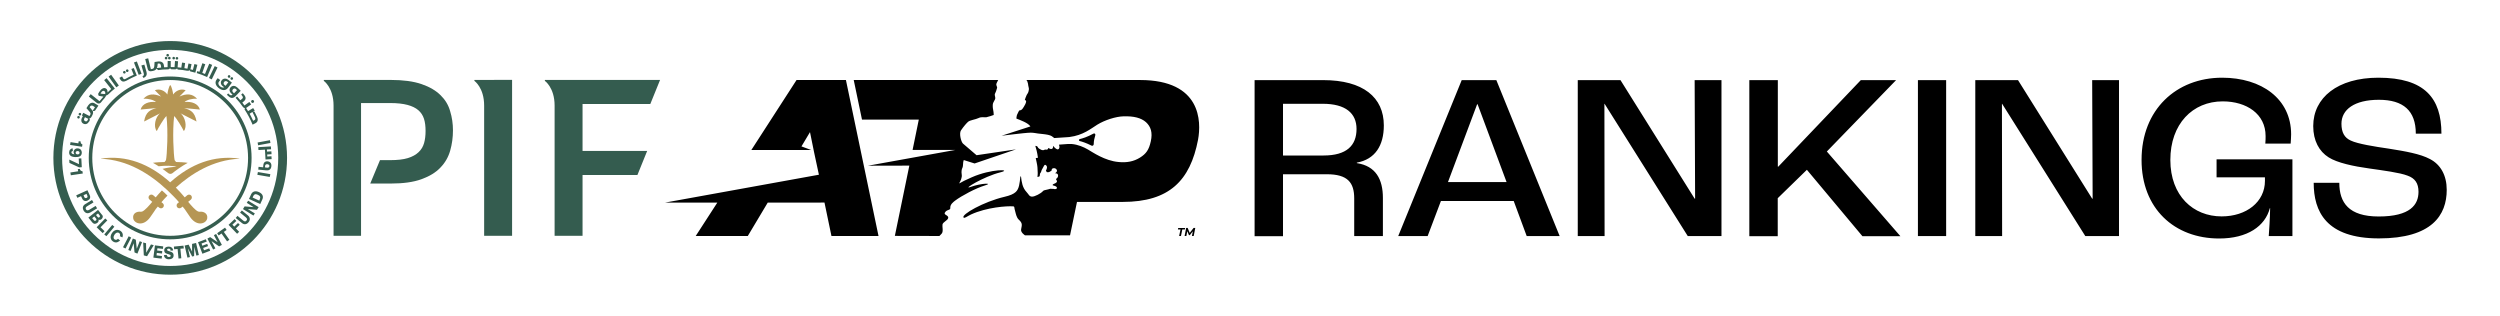
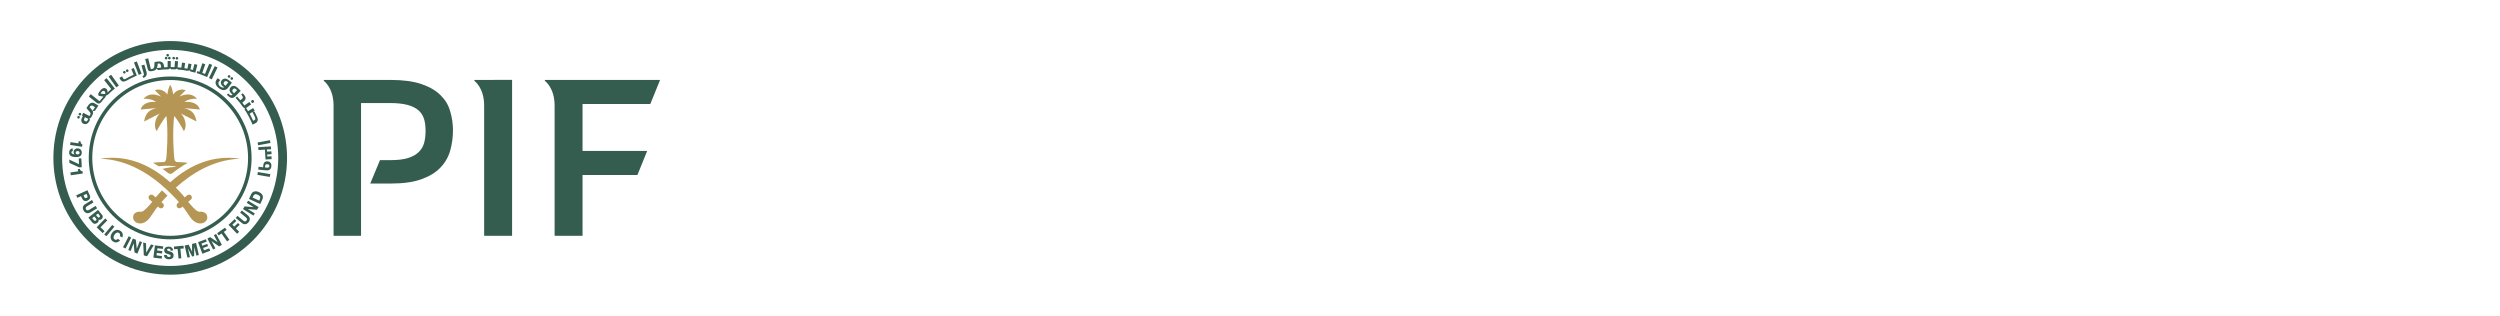
<svg xmlns="http://www.w3.org/2000/svg" version="1.1" id="Calque_1" x="0" y="0" viewBox="0 0 2692.9 340.2" style="enable-background:new 0 0 2692.9 340.2" xml:space="preserve">
  <style>.st1{fill:#355d4f}.st2{fill-rule:evenodd;clip-rule:evenodd;fill:#b69654}</style>
-   <path d="m911.2 86.2 35.1 168h-50.7l-7.5-36H827l-21.5 36h-56.1l23.3-36h-56.2l165.6-30-5.2-24.2-4.4-21.7-9.2 15.4 10.6 3.9h-64.6L858 86.2h53.2zm317 0h-122.6c.6.7 1 1.3 1.1 1.8.7 1.7.7 2.9.9 4.2.4 2.4.9 2.8.6 4.7-.6 3.6-1.2 3.3-2.3 5.4-1.1 2.2-1.8 4.7-2 5.4 0 .1.1.2.2.2.4 0 1.2.1 1.2 1.3.1 1.6-1.8 4.8-2.4 5.7-.5.9-1.7 2.8-2.7 3.4-1.8 1-2.3.4-2.5.9-.2.5-2 3.8-2.3 4.7-.3 1.1-.5 2.5-.6 3.5 0 .2.1.3.2.4 3.5 1.4 12.7 4.6 14.9 8.4l-31 10c4.3-.5 9.1-1.1 13.3-1.6 5.8-.7 15.1-1.7 18.1-1.7 3 0 6.6.8 7.7.9 3.6.5 6.9.6 10.8 1.4 3.9.8 5 2.2 5.8 2.7.2.1.9.8.9.8 4.8-.3 12.2-.8 13.7-.9.8-.1 2.4-.1 2.7-.2 14.9-1.9 23.1-9 30.2-13.4 7.9-4.8 19.7-8.7 28.2-8.9 10.9-.3 18.8 1.6 24.1 6.3 5.2 4.8 7.3 11.1 5.2 20.6-2 9.2-5 13.4-11.7 17.6-6.8 4.2-14.2 5.6-23.1 4.7-14.7-1.3-27.8-10.5-33-13.5-4.5-2.6-10.6-5.3-17.5-5.9-.7-.1-2.7-.1-4 0-.5 0-6.1.4-9.6.7.4 1.3.5 2.4.5 2.6-.1 1.8-1.1 2.7-2.2 2.5-1-.1-3.5-2-4.3-3.6-.1-.1-.3-.2-.3 0v.8c-.1.5-.3 2-1.4 2.3-.9.2-2.3 0-3.2-.8-.3-.2-.7-.1-.8.2-.4 1.1-.6 1.7-2.7 1.3-1.4-.1-1.1.4-2 .6-2.2.4-3.3-.7-5-1.6s-1.2-2.5-2.9-2.8c-.3-.1-.9-.2-1.2-.2.9 3 2 6.7 2.8 12.6 0 .2-.1.3-.3.3l-1.8.2c-.2 0-.3.2-.2.3.4 2.3 1.6 6.6 1.8 9.7.4 5.6.4 7.3 0 10.1 0 .2.1.4.3.3.6-.1 1.5-.4 2.1-.8 0-1.2.5-3.1.6-3.3.2-.2.4-.5.6-.7.2-.2.3-.4.3-.6l.5-1.6c.1-.2.2-.5.3-.7l2.4-4.4s.6-1.2 1.6-.9c0 0 1.6.9 1.6 2.5 0 1.7-1.2 3.7-1.2 3.7l1 1.6s1.9.6 3.7-.7c0 0 .5-.3 1.6-1.2-.4-1.2.6-2.8 3.6-2.2 1 .4 3.9 2.7.3 5.1-.1.1-.1.3.1.3 3.9-.2 3.4 4.5.8 5.9-.2.1-.3.4-.1.6.4.6 1 1.6.9 2.5 0 0 0 1.2-3.8 2.6 0 0-1.2.5-.7 1.3.5.2 1 .4 1.6.5 0 0 3.5.8 2.8 2.7 0 0-.6 1.6-3.8.6 0 0-2 .1-3.2-.1-.6.2-3.2 1-6.3 1.6-.7.1-1.3.5-1.8 1.1-2.1 2.4-8.6 5.8-11.5 5.8-3.2 0-3.6-2.4-6-4.9-4.5-4.8-5.3-10.7-6-16.6-.1-.4-.6-.4-.7 0-.8 6.9-1.2 13.2-5.1 16.6-2.3 2.1-6 3.7-12 5.1-22.6 5.3-46.8 19.2-44.1 22.3 1.1 1.2 3.6-1.2 8.1-3.3 16.8-7.7 38.6-9.3 45.6-8.7.5 0 .9.4 1 1 .1.8.3 2.4 1.1 5 .6 2.2 1.3 6 3.6 8.2 4.2 3.9 3.6 5.4 2.6 10.6-.6 3.4 4.1 6.3 4.2 6.4h48.5l7.5-36h49.2c50.3 0 72.7-23 81.2-67 3.6-19.7 3.5-64.2-62.3-64.3zm-216.3 168c.7-.7 1.5-1.6 2.4-2.5 2.1-2.2.5-7.7.9-9.8.5-2.8 5.3-4.2 6.1-6.9 1-3.7-6.3-3.1-2.8-7 2.2-2.4 5.4-1.6 5.1-4-.3-3.9 3.5-6.5 5.1-7.8 7-5.3 22.6-13.6 32.1-16.4 9.9-2.9-3.8-2.6-15.1 1.5-10.3 3.8 13.3-11 32-15.7 13.3-3.3-9.8-4-31 5.4-6.8 3-10.5 4.8-13.2 6.5-.1.1-.2 0-.2-.2 1.1-2.1 3.3-5.8 2.6-9.6-.4-2.5-.2-5.3.9-7.2.8-1.5.3-5.6 1.2-7.8.1-.2.3-.2.4-.2l11.4 3.6 44.6-15.2-42.5 6.3-14.7-12.6c-2.1-2.2-4.2-10.9-2.1-14.1 3.1-4.6 6.3-8.1 7.7-9.3 2-1.8 8.2-2.5 11.2-4 3.4-1.7 6.1-.5 8.5-.9 2.3-.5 6.5-1.9 7.8-2.4.1 0 .1-.1.1-.2 0-.5-.1-2.2-.2-2.9-.7-3.1-1-6-.8-8.2.2-2.6 2.6-5 2.7-6.7.1-1.8-1.2-3.6-.2-5.3.9-1.6 1.2-2.8 2.2-6.2-.3-2-1.5-2.7-.6-4.8.5-1.1 1.3-2.6 1.7-3.4H919.6l8.9 42.6h61.2l-6.7 32.7h46.1l-94.1 17 44.5-.1-15.6 75.7 48 .1zm163.9-97.3c1 .5 2.3-.3 2.3-1.6.1-4.2.8-6.2 1.7-9.6.4-1.4-.8-2.4-1.9-1.8-6.8 3.7-11.8 5.2-14.8 5.9-.3.1-.9.5-.9 1.1 0 .6.3.9.7 1 2.8.7 7.2 2.1 12.9 5zm95.8 90.3h-2.8l.3-1.6h7.5l-.3 1.6h-2.8l-1.4 7h-2l1.5-7zm15.9-1.7-1.7 8.7h-1.9l1-5.1-3.3 4.2h-.9l-1.8-4.3-1 5.2h-1.9l1.7-8.7h1.6l2.2 5.4 4.2-5.4h1.8zm63.9-159.2h73.8c43.2 0 65.4 18.6 65.4 48.8 0 21.7-9.4 36.5-29.1 40.1v.5c20.4 3.1 28.1 17.4 28.1 37.5v41.1h-30.9v-40.6c0-16.9-6.9-26-29.4-26H1382v66.7h-30.6V86.3zm74.3 81.2c24.8 0 35.5-10.7 35.5-28.6 0-16.9-11.8-27.1-36.3-27.1H1382v55.7h43.7zm204.8 49h-78.4l-14.3 37.8h-31.7l68.4-168h37.3l68.2 168h-35.5l-14-37.8zm-7.7-20.4-31.2-83.8h-.5l-31.4 83.8h63.1zm76.7-109.8h46l79.9 127.7h.5l-.5-127.7h28.9v168H1818l-89.6-142.5h-.2l.2 142.5h-28.9v-168zm184.9 0h30.6v93.2h.5l88.9-93.2h38l-74.6 76.9 79.2 91.2h-40.9l-59.8-71.5-31.4 30.6v40.9h-30.6V86.3zm181.5 0h30.4v168h-30.4v-168zm61.8 0h46l79.9 127.7h.5l-.5-127.7h28.9v168h-36.3l-89.6-142.5h-.2l.2 142.5h-28.9v-168zm179.1 85.8c0-53.9 37.3-88.4 86.8-88.4 42.4 0 74.3 22.7 74.3 61 0 2.8-.3 6.9-.5 10h-27.3c.3-3.1.3-5.9.3-8.2 0-23.7-20.4-37.3-46.2-37.3-32.4 0-56.4 24.3-56.4 63.1s24.8 60.8 55.2 60.8c26.8 0 46.7-15.6 46.7-38.3V191h-52.1v-19.4h81.7v82.7h-25.5c.5-6.6 1.3-18.6 1.5-30.1h-.3c-5.1 19.4-24 32.7-54.6 32.7-48.2 0-83.7-32.2-83.6-84.8zm185.4 24.8h27.6c0 21.4 10.2 36.3 42.4 36.3 34.2 0 42.9-12.8 42.9-26.6 0-9.2-3.8-14.6-11.8-17.4-8.4-3.3-26.6-5.6-41.1-7.7-16.9-2.3-34.7-6.1-43.9-12-10.2-6.4-16.6-17.9-16.6-33.7 0-30.6 26.3-52.1 70.2-52.1 49.8 0 67.9 22 67.9 60.3h-27.6c0-24.8-13.5-36.5-39.8-36.5-26.3 0-40.3 10.5-40.3 25.8 0 9.4 3.3 15.1 10 18.1 7.4 3.6 26.3 6.6 40.9 8.7 17.6 2.8 34 5.6 44.4 11.2 11.5 5.9 18.1 17.6 18.1 33.2 0 27.1-15.8 52.3-73 52.3s-70.3-29.3-70.3-59.9z" />
  <path d="M474.6 102.6c-5-5-11.8-9-20.5-12s-19.8-4.5-33.3-4.5h-72v1s10.5 7.3 10.5 26.6V254h29.6V111h31.4c7.5 0 13.7.7 18.6 2 4.9 1.3 8.8 3.2 11.7 5.7 2.9 2.5 4.9 5.6 6.1 9.3 1.2 3.7 1.7 8.1 1.7 13.1 0 4.8-.5 9.1-1.6 13-1.1 3.8-3 7.1-5.9 9.8-2.8 2.7-6.7 4.9-11.6 6.4-4.9 1.5-11.2 2.2-18.8 2.2h-11.2l-10.5 25.2h22.4c13.1 0 24-1.5 32.6-4.6 8.6-3.1 15.5-7.2 20.5-12.5 5.1-5.2 8.6-11.3 10.6-18.3s3-14.3 3-21.9c0-7.1-1-14-3-20.5-1.8-6.6-5.3-12.4-10.3-17.3zM511 86.1v1s10.5 7.3 10.5 26.6V254h30.1V86l-30.1.1H511zM700.5 112 711 86.1H586.9v1s10.5 7.3 10.5 26.6V254h30.1v-65.5h59.1l10.5-25.9h-69.6V112h73z" style="fill:#345c4f" />
  <path class="st1" d="M309.2 170.1c0 69.5-56.3 125.8-125.8 125.8S57.5 239.6 57.5 170.1 113.8 44.2 183.3 44.2s125.9 56.4 125.9 125.9zM183.3 53.7c-64.3 0-116.4 52.1-116.4 116.4S119 286.5 183.3 286.5s116.4-52.1 116.4-116.4S247.6 53.7 183.3 53.7z" />
  <path class="st1" d="M183.3 82.4c-48.4 0-87.7 39.3-87.7 87.7s39.3 87.7 87.7 87.7c48.4 0 87.7-39.3 87.7-87.7s-39.2-87.7-87.7-87.7zm0 171.6c-46.4 0-83.9-37.6-83.9-83.9 0-46.4 37.6-83.9 83.9-83.9s83.9 37.6 83.9 83.9c.1 46.3-37.5 83.9-83.9 83.9zm108-100-13.3 2.5-.5-3 13.3-2.5.5 3zm-.7 36.6-13.4-2.3.6-3 13.4 2.3-.6 3zm-12.4-7.9.3-3 4.9.5.3-2.7c.2-2.2 1.8-4 4.6-3.7 2.6.3 4.4 2.1 4 5.4-.4 3.6-2.8 4.6-5.5 4.3l-8.6-.8zm9.4-2.1c1.4.2 2.5-.4 2.6-1.6.1-1.1-.6-1.9-2.1-2.1-1.4-.2-2.3.5-2.5 1.5l-.2 1.9 2.2.3zm-.1-19.6.1 2.3 4.7-.3.2 3.1-4.7.3.1 2.2 4.5-.3.2 3.1-6.6.4-.6-10.6-7 .4-.2-3.1 13.6-.8.2 3.1-4.5.2zm-199.1-2.9-12.9-2 .5-3 8.4 1.3.4-2.3 2.2.3-.1.3c-.1.7 0 1.3.4 1.8s.9.8 1.5 1.1l-.4 2.5zm-8.5 3.6c.4-.6.9-1.1 1.5-1.4.7-.4 1.4-.5 2.3-.5 1.1.1 1.9.3 2.6.8.7.5 1.1 1.1 1.4 1.8.3.7.4 1.5.4 2.2-.1 1.7-.7 3-2 3.7-1.2.7-2.9 1-5.1.9-2.5-.1-4.2-.7-5.2-1.6-1-.9-1.4-2.2-1.3-3.7.1-1.1.4-2.1 1.1-2.8.6-.7 1.5-1.2 2.6-1.4l.3 2.9c-1 .2-1.5.6-1.6 1.4 0 .7.2 1.2.9 1.6.6.3 1.4.5 2.4.6v-.1c-.3-.3-.6-.7-.7-1.2-.2-.4-.2-.9-.2-1.4 0-.6.2-1.2.6-1.8zm2.2 1.5c-.4.3-.6.7-.6 1.2s.1.9.5 1.3.9.6 1.5.6c.7 0 1.2-.1 1.6-.4.4-.3.6-.7.6-1.3 0-.5-.1-.9-.5-1.3-.3-.4-.9-.6-1.6-.6-.5 0-1.1.2-1.5.5zm5.5 7.4.5 9.5-2.8.2-10.5-4.8-.2-3.6 10.5 4.9-.3-6.1 2.8-.1zm1.6 16.3-12.9 1.9-.5-3 8.4-1.3-.4-2.3 2.2-.3.1.3c.1.7.4 1.2.9 1.6.5.4 1.1.6 1.8.6l.4 2.5zM273 110.6c.7-.5.9-1.5.4-2.2-.5-.7-1.5-.9-2.2-.4-.7.5-.9 1.5-.4 2.2.5.7 1.5.9 2.2.4zm3.8 15.1-2.7-5.5-1.6.2 1.9-1.2-1.7-2.8-5.5 3.3c-.7-1.1-1.4-2.3-2.1-3.4l5.4-3.8-1.9-2.7-5.3 3.8c-.7-1-1.5-2.1-2.3-3.1l1.6-1.3c2.4-2 2.6-4.3.4-7l-1.5-1.8-1.7 1.5.9 1.1c1.3 1.5 1.2 2.5.1 3.4l-1.9 1.6c-1.1-1.4-2.3-2.8-3.5-4.1l-1.6 1.5c2.8 3 5.3 6.2 7.7 9.6.6.9 1.4 1.4 2.3 1.5l-.4 1.3c3.4 5.2 6.3 10.7 8.7 16.5l3.1-1.6c3-1.6 2.8-4.6 1.6-7zm-2.7 3.7-1.4.7c-1.2-2.6-2.4-5.1-3.8-7.6l3-1.9 2.8 5.8c.6 1.4.4 2.5-.6 3z" />
  <path class="st1" d="m249.8 89-4.2 5.6c-2.7 3.6-6.7 2.8-9.8.4-3.1-2.3-5-6-2.4-9.4l1.1-1.4 2.7 2-1.3 1.7c-1.5 1.9-.3 4.2 1.5 5.4 1.2.9 2.8 1.4 4.1.7l-1.5-1.1c-2.2-1.6-2.8-4.3-1.2-6.4 2-2.6 5.1-2.1 7.3-.4l3.7 2.9zm-5.2-1.2c-1-.7-2.3-.7-3.2.5-.9 1.1-.6 2.5.4 3.2l1.2.9c0-.1.1-.2.2-.2l2.7-3.6-1.3-.8zm1.3-4.3c-.6-.5-.7-1.3-.3-2 .5-.6 1.4-.8 2-.3.6.5.7 1.4.3 2-.5.7-1.4.8-2 .3zm2.9 2.2c-.6-.5-.7-1.3-.3-2 .5-.6 1.4-.8 2-.3.6.5.8 1.4.3 2-.5.6-1.4.8-2 .3zm10.5 12.1-5.4 5.6c-3 3.1-5.5 2.5-8.2-.1l-1.3-1.2 1.4-1.5.9.9c1.3 1.3 2.4 1.6 3.8.5l-1.6-1.6c-2-1.9-2.2-4.6-.4-6.5 2.3-2.3 5.2-1.5 7.3.5l3.5 3.4zm-7.2 2.7 3.2-3.4-1.1-1.1c-.9-.9-2.2-1-3.2.1-1 1-.9 2.4 0 3.3l1.1 1.1zM137.7 77.4c.7-.4 1-1.2.6-1.9s-1.2-1-1.9-.6-1 1.2-.6 1.9 1.3 1 1.9.6zm-3.1 1.7c.7-.4 1-1.2.6-1.9s-1.2-1-1.9-.6-1 1.2-.6 1.9c.3.6 1.2.9 1.9.6zM181 62.6c0 .8.6 1.4 1.4 1.4.8 0 1.4-.6 1.4-1.4 0-.8-.6-1.4-1.4-1.4-.8 0-1.4.6-1.4 1.4zm-2.1 1.4c.8 0 1.4-.6 1.4-1.4 0-.8-.6-1.4-1.4-1.4-.8 0-1.4.6-1.4 1.4 0 .8.6 1.4 1.4 1.4zm1.7-3.1c.8 0 1.4-.6 1.4-1.4 0-.8-.6-1.4-1.4-1.4-.8 0-1.4.6-1.4 1.4 0 .8.6 1.5 1.4 1.4zm9.9 3.3c.8 0 1.4-.5 1.5-1.3 0-.8-.5-1.4-1.3-1.5-.8 0-1.4.5-1.5 1.3 0 .8.6 1.4 1.3 1.5zM187 64c.8.1 1.4-.5 1.5-1.3 0-.8-.5-1.4-1.3-1.5-.8 0-1.4.5-1.5 1.3-.1.8.5 1.4 1.3 1.5z" />
  <path class="st1" d="m147.4 81.4-3.3-8.1-2.6 1 2.5 6.2c-3.4 1.5-7 3.4-8.7 4.4-1.4.8-2.1.6-2.8-.8l-1-1.8-2.9 1.6.7 1.2c1.7 3.2 3.9 3.3 6.7 1.9 3.7-2.1 7.5-4 11.4-5.6zm54.1-5.2c1.1.2 2.1 0 2.8-.6l.6 1.3c1.9.4 3.7.9 5.5 1.4l2.2-8.5-3.2-.8-1.6 6.3c-.9-.2-1.8-.5-2.8-.7.2-.3.3-.7.4-1l.9-4.5-3.3-.7-1.1 5.6-3.3-.6.8-5.5-3.3-.5-.8 5.5c-1.2-.1-2.8-.3-4-.4l.5-6.5-3.3-.3-.5 6.6c-1.4-.1-2.7-.1-4.1-.1v-6.5h-3.3l-.1 6.6c-1.2 0-2.4.1-3.7.2l-.3-2.2c-.4-3.3-3.3-4.4-6.1-4.1l-3.9.6-.3 4.4c-.2 1.7-.7 2.8-2.1 3l-1.6.3-2.9-11.7-3.2.8 2.7 10.7c.4 1.9 2 2.8 3.9 2.4.6-.1 1.1-.2 1.7-.3 1.9-.4 3.3-1.2 4-2.5l1.6 1.6c3.4-.5 6.9-.8 10.5-.8 1.1 0 1.8-.5 2.4-1.2l1 1.1c1.3 0 2.6.1 3.9.1 1.1.1 2-.3 2.6-1l.7 1.2c3.4.2 6.7.6 10.1 1.3zm-32.6-2.9c.3-.6.6-1.4.7-2.2l.3-2.6.9-.1c1.2-.2 2.3.6 2.5 2.1l.3 2.3c-1.7.1-3.2.3-4.7.5zm59.6-3.4-3.1-1.3-4.6 11.1c-1-.4-1.9-.8-2.9-1.2l3.2-9.3-3.1-1.1-3.2 9.3c-.8-.3-1.6-.5-2.3-.8l-.6 2.1c3.8 1.2 7.6 2.6 11.2 4.3l5.4-13.1zm-81.1-3.7 5.1 13.3-3.1 1.1-5.1-13.3 3.1-1.1zm10.4 11.3c.8 2.8-.1 5-3.1 6.5l-1.3-1.7c1.3-.7 1.9-1.5 1.5-3l-2.6-8.8 3.2-.9 2.3 7.9zm76.5-4.8-6.2 12.8-3-1.5 6.2-12.8 3 1.5zM85.2 125c-.7-.3-1.5 0-1.9.7-.3.7 0 1.5.7 1.9.7.3 1.5 0 1.8-.7.4-.7.1-1.6-.6-1.9zm1.5-3.3c-.7-.3-1.5 0-1.9.7-.3.7 0 1.5.7 1.9.7.3 1.5 0 1.8-.7.4-.7.1-1.5-.6-1.9zm19.3-7.9c-.3-.2-1.6-.9-3.9-2.4-2.7-1.7-5.5-.3-7.1 2.1l-1.9 3 3 3.4c1.2 1.3 1.8 2.3 1.2 3.6l-.1.1-.2.3-.6 1.1-6.7-3.5-1.5 2.9 1.1.6-1.2 2.3c-1.1 2.3-.5 4.8 1.7 5.9 2.3 1.2 4.8.2 5.9-2.1l.3-.1c.2-.4.3-.7.5-1.1l.4-.8-.7-1.4c.9-.2 1.6-.7 2.2-1.6.2-.5 1-1.9 1-1.9.9-1.7 1.1-3 .6-4.5l2.3-.4c1.1-1.8 2.4-3.6 3.7-5.5zm-11.7 15.8c-.5 1.1-1.5 1.5-2.6.9-1.1-.5-1.5-1.6-1-2.6l.8-1.7 2.5 1.3c.4.2.7.3 1.1.4l-.8 1.7zm5.6-10.4-.2.2c-.3-.6-1-1.5-1.4-2-.5-.5-1.8-2-1.8-2l.5-.7c.6-1 1.9-1.4 3.2-.6l2.1 1.4c-.8 1.2-1.6 2.4-2.4 3.7zm12.6-13.3c.9-1 1.3-2 1.8-3 .8-.2 1.7-.6 2.6-1.5 2.1-2.2 4.5-4.1 6.8-6l-8.9-11.2-2.6 2.1 7.6 9.6c-1.4 1.2-2.7 2.4-4 3.7.2-1.6-.3-3.1-1.2-3.9-1.4-1.3-3.7-1.3-6.1 1.2-1.2 1.3-2.1 2.9-2.8 4.2 0 0 .4 1.6.4 1.7 0 .2.4.4.8.5.3.1 3.4.7 4.5.8-1.4 1.6-2.8 3.2-4.2 4.9l-9.5-7.6-2 2.6 8.5 6.8c1.5 1.2 3.4 1 4.6-.5 1.2-1.6 2.4-3 3.7-4.4zm-4.2-5.1c.4-.7.8-1.5 1.3-2 1-1.1 2.2-1.3 3.1-.4.6.6.9 1.6.6 2.8-1.3.2-4.6-.3-5-.4zm11.4-20.3 8.3 11.6-2.7 2-8.3-11.6 2.7-2zM96.9 213.6c-.4 1-1.3 1.8-2.5 2.4-1.3.6-2.4.7-3.5.3-1-.4-1.8-1.1-2.4-2.4l-1.2-2.6-4 1.8-1.2-2.7 12.1-5.5 2.4 5.3c.6 1.2.7 2.4.3 3.4zm-6.1-1.3c.2.5.5.8 1 1 .4.1.9.1 1.4-.1.5-.2.8-.5 1-.9.2-.4.1-.9-.1-1.4l-.9-2.1-3.2 1.5.8 2zm3.8 17.4c-.9 0-1.7-.2-2.5-.7-.7-.5-1.4-1.1-1.9-2-.8-1.3-1.1-2.7-.9-3.9.3-1.3 1.1-2.4 2.6-3.3l7.2-4.4 1.6 2.6-6.9 4.2c-1.5.9-1.9 2.1-1.2 3.3.8 1.3 1.9 1.4 3.5.5l6.9-4.2 1.6 2.6-7.2 4.4c-1 .5-1.9.8-2.8.9zm16.1 4c-.1.9-.6 1.7-1.4 2.4-.5.4-1 .6-1.5.7-.5.1-1 0-1.5-.2h-.1c.1.6.1 1.2-.1 1.8-.2.6-.6 1.1-1.2 1.6-1 .8-1.9 1.1-2.9 1.1-1-.1-1.8-.6-2.6-1.5l-4.2-5.2 10.4-8.3 4.1 5.1c.8.7 1.1 1.6 1 2.5zm-9.5 3.6c.3.4.6.6 1 .6s.7-.1 1.1-.4c.4-.3.6-.6.6-1s-.1-.7-.4-1.1l-1.9-2.3-2.3 1.9 1.9 2.3zm4-3.5c.3.3.6.5.9.6.3 0 .7-.1 1-.4.3-.3.5-.6.6-.9 0-.3-.1-.7-.3-1l-1.8-2.2-2.2 1.7 1.8 2.2zm-1.1 11 9.3-9.5 2.2 2.1-7.3 7.4 4.3 4.2-2 2.1-6.5-6.3zm8.2 7.7 8.6-10.2 2.3 1.9-8.6 10.2-2.3-1.9zm14.6 8.2c-.8.4-1.7.5-2.6.4-.9-.1-1.8-.4-2.6-1-1-.7-1.7-1.5-2.1-2.5-.4-1-.6-2-.4-3.2.2-1.2.7-2.3 1.5-3.5.8-1.2 1.7-2.1 2.8-2.6 1-.6 2.1-.8 3.2-.7 1.1.1 2.1.4 3.1 1.1.8.6 1.5 1.3 1.9 2.1.4.8.6 1.7.6 2.5 0 .9-.2 1.7-.5 2.4l-2.7-1.3c.3-.6.4-1.2.2-1.9-.1-.6-.5-1.1-1-1.5-.4-.3-.9-.5-1.5-.5s-1.1.1-1.7.5c-.6.4-1.1.9-1.7 1.7-.5.8-.8 1.5-1 2.2-.1.7-.1 1.3.1 1.8s.5.9 1 1.2c.6.4 1.2.5 1.8.4.6-.1 1.2-.5 1.8-1.1l2.3 2c-.9.6-1.7 1.1-2.5 1.5zm5.6 5.6 6.1-11.8 2.7 1.4-6.1 11.8-2.7-1.4zm15.5 6.9-3.1-1.3-.9-9.7h-.1l-3.2 8.1-2.5-1 4.9-12.4 3.2 1.3 1 9.5h.1l3.1-7.9 2.5 1-5 12.4zm17.6-9.1-7.2 11.9-3.5-.9-.7-13.9 3.1.8.2 10.1h.1l5-8.8 3 .8zm3.6 5.7 5.6.7-.3 2.6-5.6-.7-.3 2.7 5.9.7-.4 2.8-8.9-1.1 1.7-13.2 8.9 1.1-.3 2.7-5.9-.7-.4 2.4zm14-1.5c-.3-.3-.8-.5-1.4-.5-.5 0-1 .1-1.3.3-.3.2-.5.5-.5.9 0 .3.1.6.3.8.2.2.6.3 1.1.5l1.8.6c.8.2 1.5.5 2 .8.5.3.9.7 1.3 1.2.3.6.5 1.3.5 2.3 0 1.4-.5 2.4-1.5 3.1s-2.2 1-3.6 1c-1.5 0-2.7-.4-3.7-1.2-1-.8-1.5-1.9-1.6-3.3l3-.3c.1.7.3 1.3.7 1.7.4.4 1 .6 1.6.6.6 0 1-.1 1.4-.3.4-.2.5-.6.5-1s-.1-.7-.4-.9-.7-.4-1.3-.6l-1.7-.5c-.7-.2-1.3-.5-1.8-.7-.5-.3-.9-.6-1.2-1.1-.3-.5-.5-1.2-.5-2.1 0-1.3.5-2.3 1.4-3 .9-.7 2.1-1 3.5-1 1.3 0 2.4.4 3.2 1.1.8.7 1.4 1.8 1.5 3.1l-2.9.2c.2-.9 0-1.3-.4-1.7zm14.8-.7-3.7.3 1 10.3-3 .3-1-10.3-3.7.3-.3-2.9 10.3-1 .4 3zm13.2-5.9 3 13-2.7.6-2.1-9.1h-.1l-.2 9.6-2.1.5-4.4-8.5h-.1l2.1 9.1-2.7.6-3-13 4.3-1 3.6 7.4h.1v-8.2l4.3-1zm6.7 3 5.3-2 .9 2.4-5.3 2 1 2.5 5.6-2.1 1 2.6-8.4 3.2-4.7-12.4 8.4-3.2 1 2.5-5.6 2.1.8 2.4zm21.1-.9-3 1.6-8-5.6h-.1l4.1 7.7-2.4 1.3-6.2-11.8 3-1.6 7.9 5.4h.1l-4-7.5 2.4-1.3 6.2 11.8zm5.1-16.1-3 2.1 6 8.5-2.5 1.7-6-8.5-3 2.1-1.7-2.4 8.5-6 1.7 2.5zm6.2-5.7 2 2.1 4.1-3.9 1.8 1.9-4.1 3.9 3.5 3.7-2.2 2.1-9.2-9.6 6.5-6.2 1.9 2-4.3 4zm18.5-7.6c.3.8.4 1.7.2 2.5-.2.9-.6 1.7-1.3 2.5-1 1.2-2.1 1.9-3.4 2.1-1.3.2-2.6-.3-3.9-1.4l-6.5-5.3 1.9-2.3 6.2 5.1c1.4 1.2 2.6 1.2 3.5 0 1-1.2.7-2.3-.7-3.5l-6.2-5.1 1.9-2.3 6.5 5.3c.9.7 1.5 1.5 1.8 2.4zm9.8-11.3-1.8 2.9-9.7-.8v.1l7.4 4.6-1.5 2.3-11.3-7 1.8-2.9 9.5.8v-.1l-7.2-4.5 1.5-2.3 11.3 6.9zm-4.9-16.8c1.4-.5 3.2-.3 5.2.6 2 .9 3.3 2.1 3.9 3.5.6 1.4.5 3-.3 4.6l-2.2 4.8-12.1-5.5 2.2-4.8c.7-1.6 1.8-2.7 3.3-3.2zm6.2 8.1c.5-1 .5-1.9.2-2.6-.3-.8-1.1-1.4-2.4-2-1.3-.6-2.4-.8-3.1-.5-.8.3-1.4.9-1.8 1.9l-.7 1.6 7.2 3.3.6-1.7z" />
  <path class="st2" d="M257.8 171v-.2c-27.3-3.8-52.2 5.6-74.5 25.6-22.3-20-47.2-29.5-74.5-25.6v.2c28.5 1.2 52.4 16 71.5 33.9 3.7 3.5 9.6 9.4 12.5 12.9l-1.5 1.2c-1.3 1.1-1.4 3-.4 4.3 1.1 1.3 3 1.4 4.3.4l1.5-1.2c.9 1.2 1.8 2.2 2.2 2.7 0 0 3 4.5 6.1 8.9 7.6 10.6 17.3 6.5 18.2 1.2.9-5.5-4.1-7.8-8.1-7.2 0 0-.8 0-1.7-.3-2.9-1.2-7.5-6.5-10.7-10.4l2.9-2.4c1.3-1.1 1.4-3 .4-4.3-1.1-1.3-3-1.4-4.3-.4l-2.7 2.3c-3.1-3.7-6.3-7.3-9.6-10.5 16.4-14.8 39.9-29.9 68.4-31.1z" />
  <path d="m198.3 116.4 17 1.6c-1.7-6.4-9-9-16.5-8.1 2.3-2.3 8.1-3.9 13.5-3.5-5-5.6-11.3-5.9-19-2.4l6.7-6.8c-5.5-2.2-10.9.8-13.5 4.6 0-1.7-1.6-9-3.1-10.2-1.5 1.2-3.1 8.5-3.1 10.2-2.6-3.8-8-6.8-13.5-4.6l6.7 6.8c-7.6-3.4-13.9-3.2-19 2.4 5.3-.4 11.2 1.3 13.5 3.5-7.5-.9-14.8 1.7-16.5 8.1l17-1.6c-6.3 1.9-11.5 3.7-13.3 14.5l17.4-8.9c-5.3 3.7-7.6 14.7-3.7 19.2 1.3-2.9 7.8-14 10.4-16.2 2 16.1.6 42.2-.5 47.5l-1.5 2c-3.3.1-9.2.3-12.6.9 2.1 1.1 4.2 2.4 6.2 3.7 6.6-.8 15.3-.9 19.3.7-4.7-.1-10.2.9-15.1 2.1 2.7 1.9 4.9 3.6 6.1 4.6.7.5 1.5.8 2.3.8.8 0 1.7-.3 2.3-.8 2.4-2 9.5-7.3 16.4-11.1-3.3-.6-9.3-.8-12.6-.9l-1.5-2c-1.1-5.3-2.5-31.4-.5-47.5 2.6 2.2 9.1 13.3 10.4 16.2 3.9-4.5 1.5-15.5-3.7-19.2l17.4 8.9c-1.9-10.8-7.1-12.6-13.4-14.5z" style="fill:#b69654" />
  <path class="st2" d="M173.9 217.8c1.5-1.9 4-4.5 6.5-7.1-1-1-2-2-2.9-2.8-1-.9-2-1.9-3.1-2.8-2.3 2.4-4.5 4.9-6.7 7.5l-2.7-2.3c-1.3-1.1-3.2-.9-4.3.4-1.1 1.3-.9 3.2.4 4.3l2.9 2.4c-3.2 3.9-7.8 9.1-10.7 10.4-.9.3-1.7.3-1.7.3-4.1-.6-9.1 1.7-8.1 7.2.9 5.3 10.6 9.4 18.2-1.2 3.1-4.3 6.1-8.9 6.1-8.9.4-.5 1.2-1.6 2.2-2.7l1.5 1.2c1.3 1.1 3.2.9 4.3-.4 1.1-1.3.9-3.2-.4-4.3l-1.5-1.2z" />
</svg>